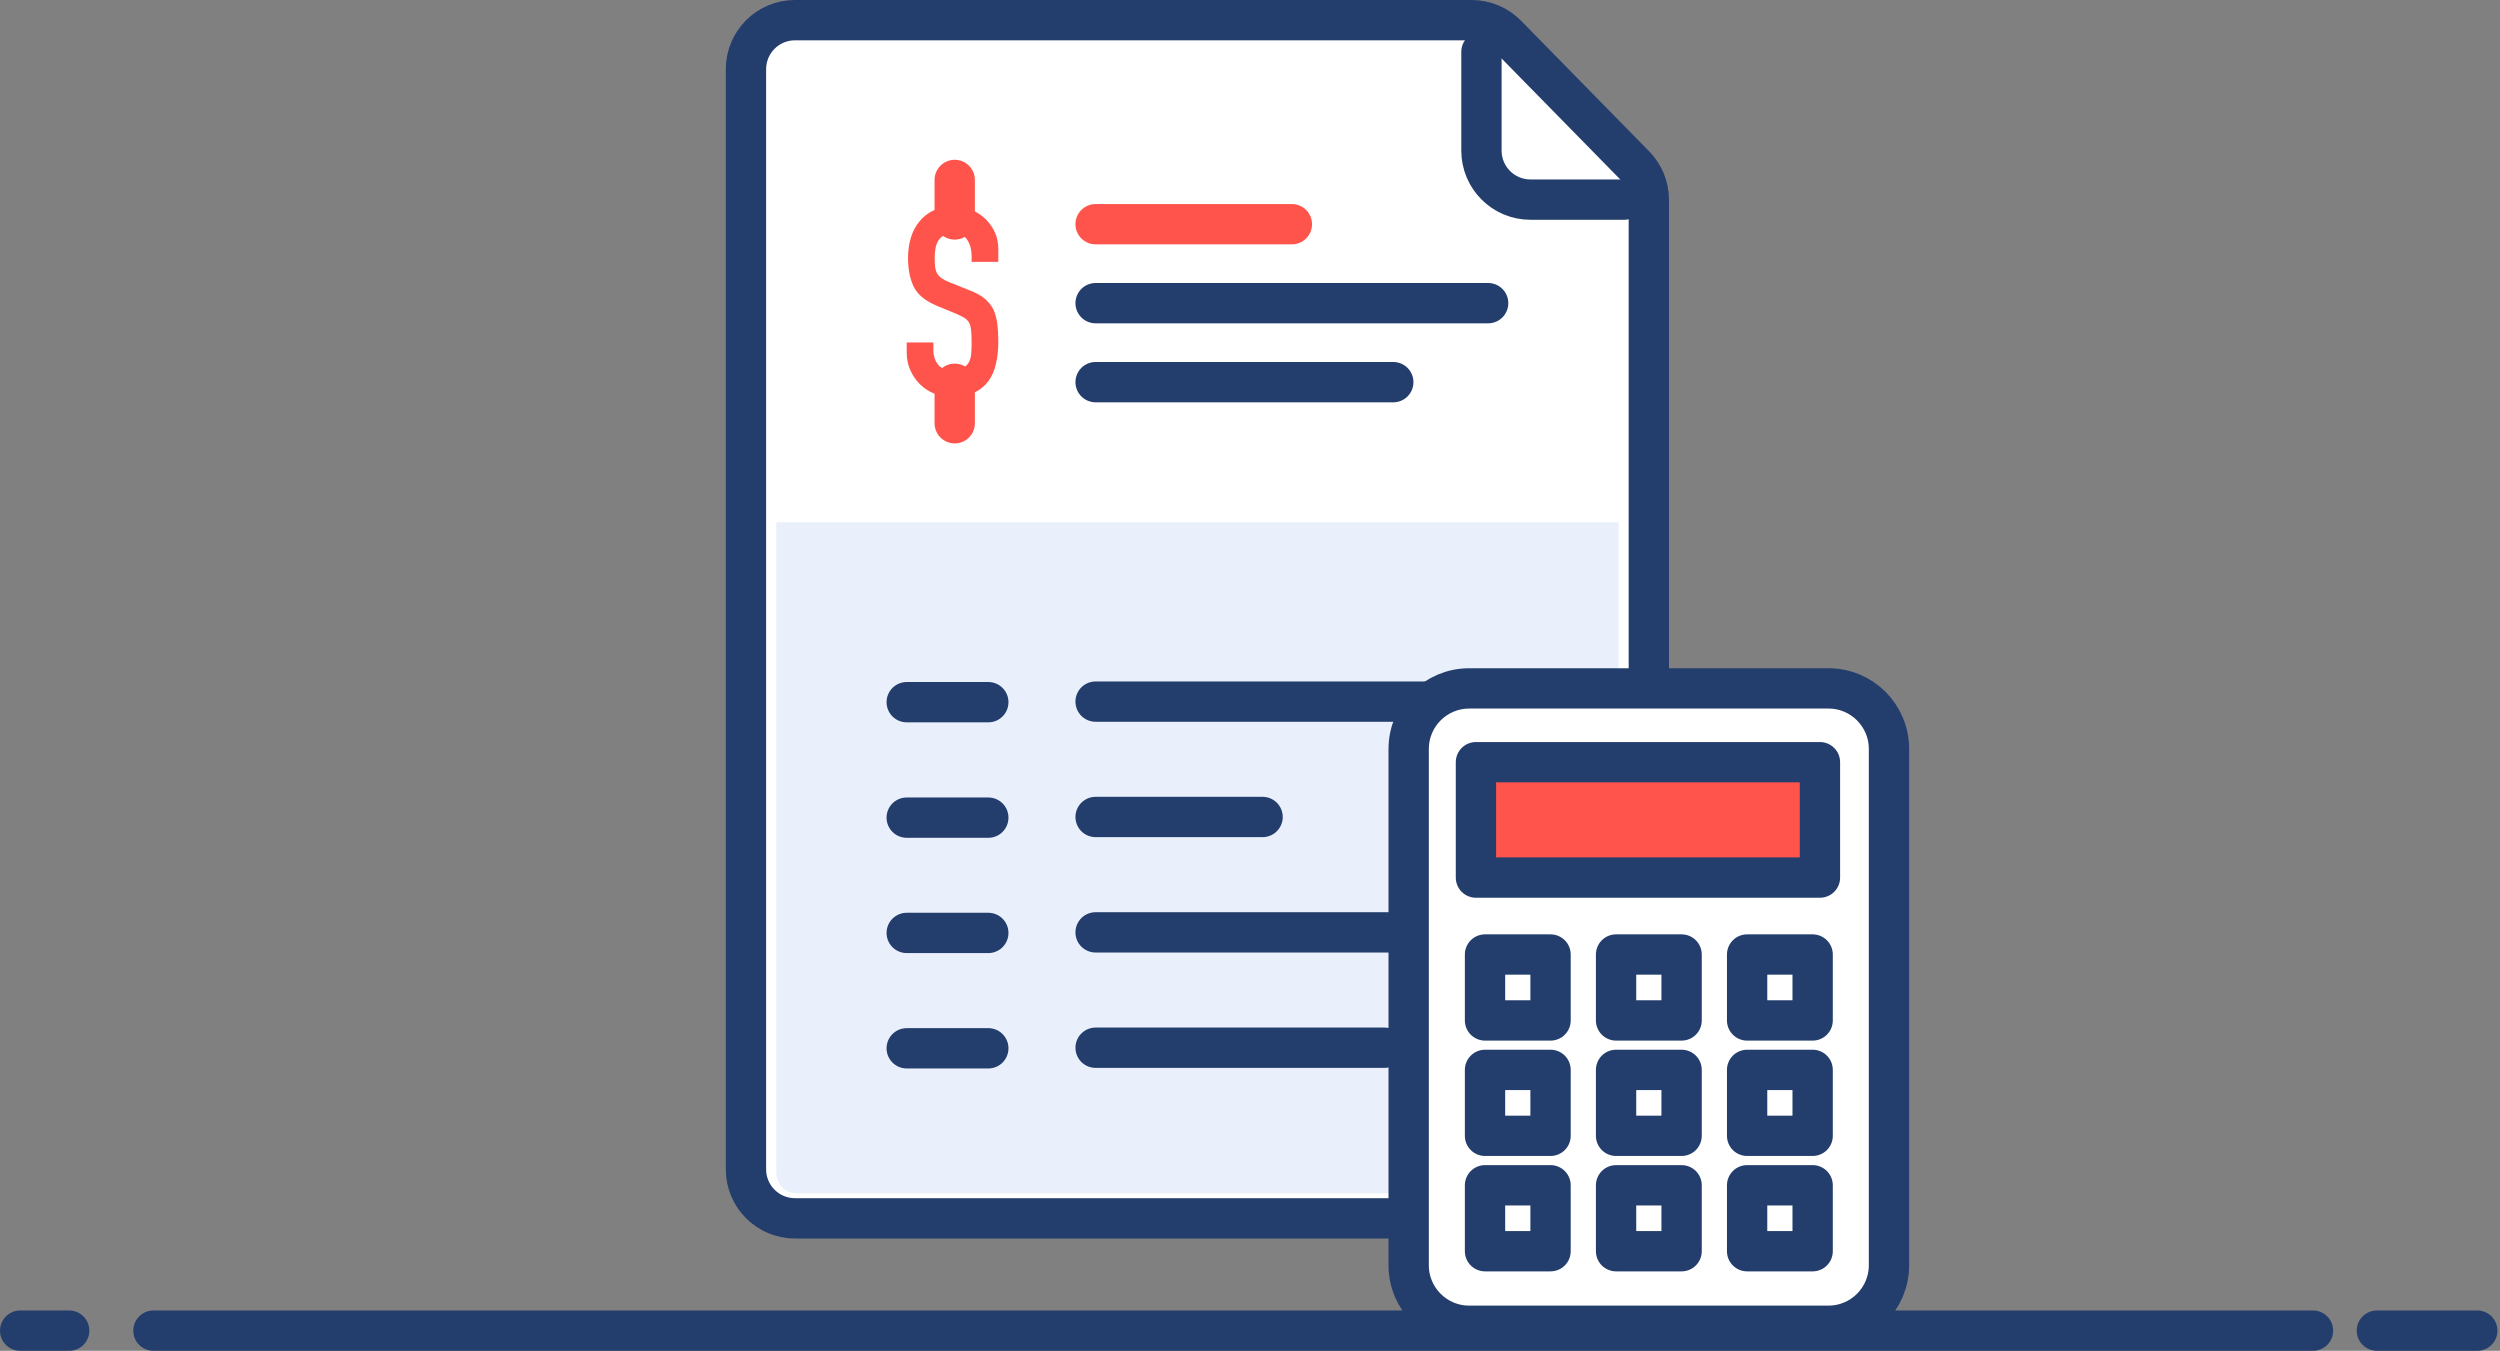
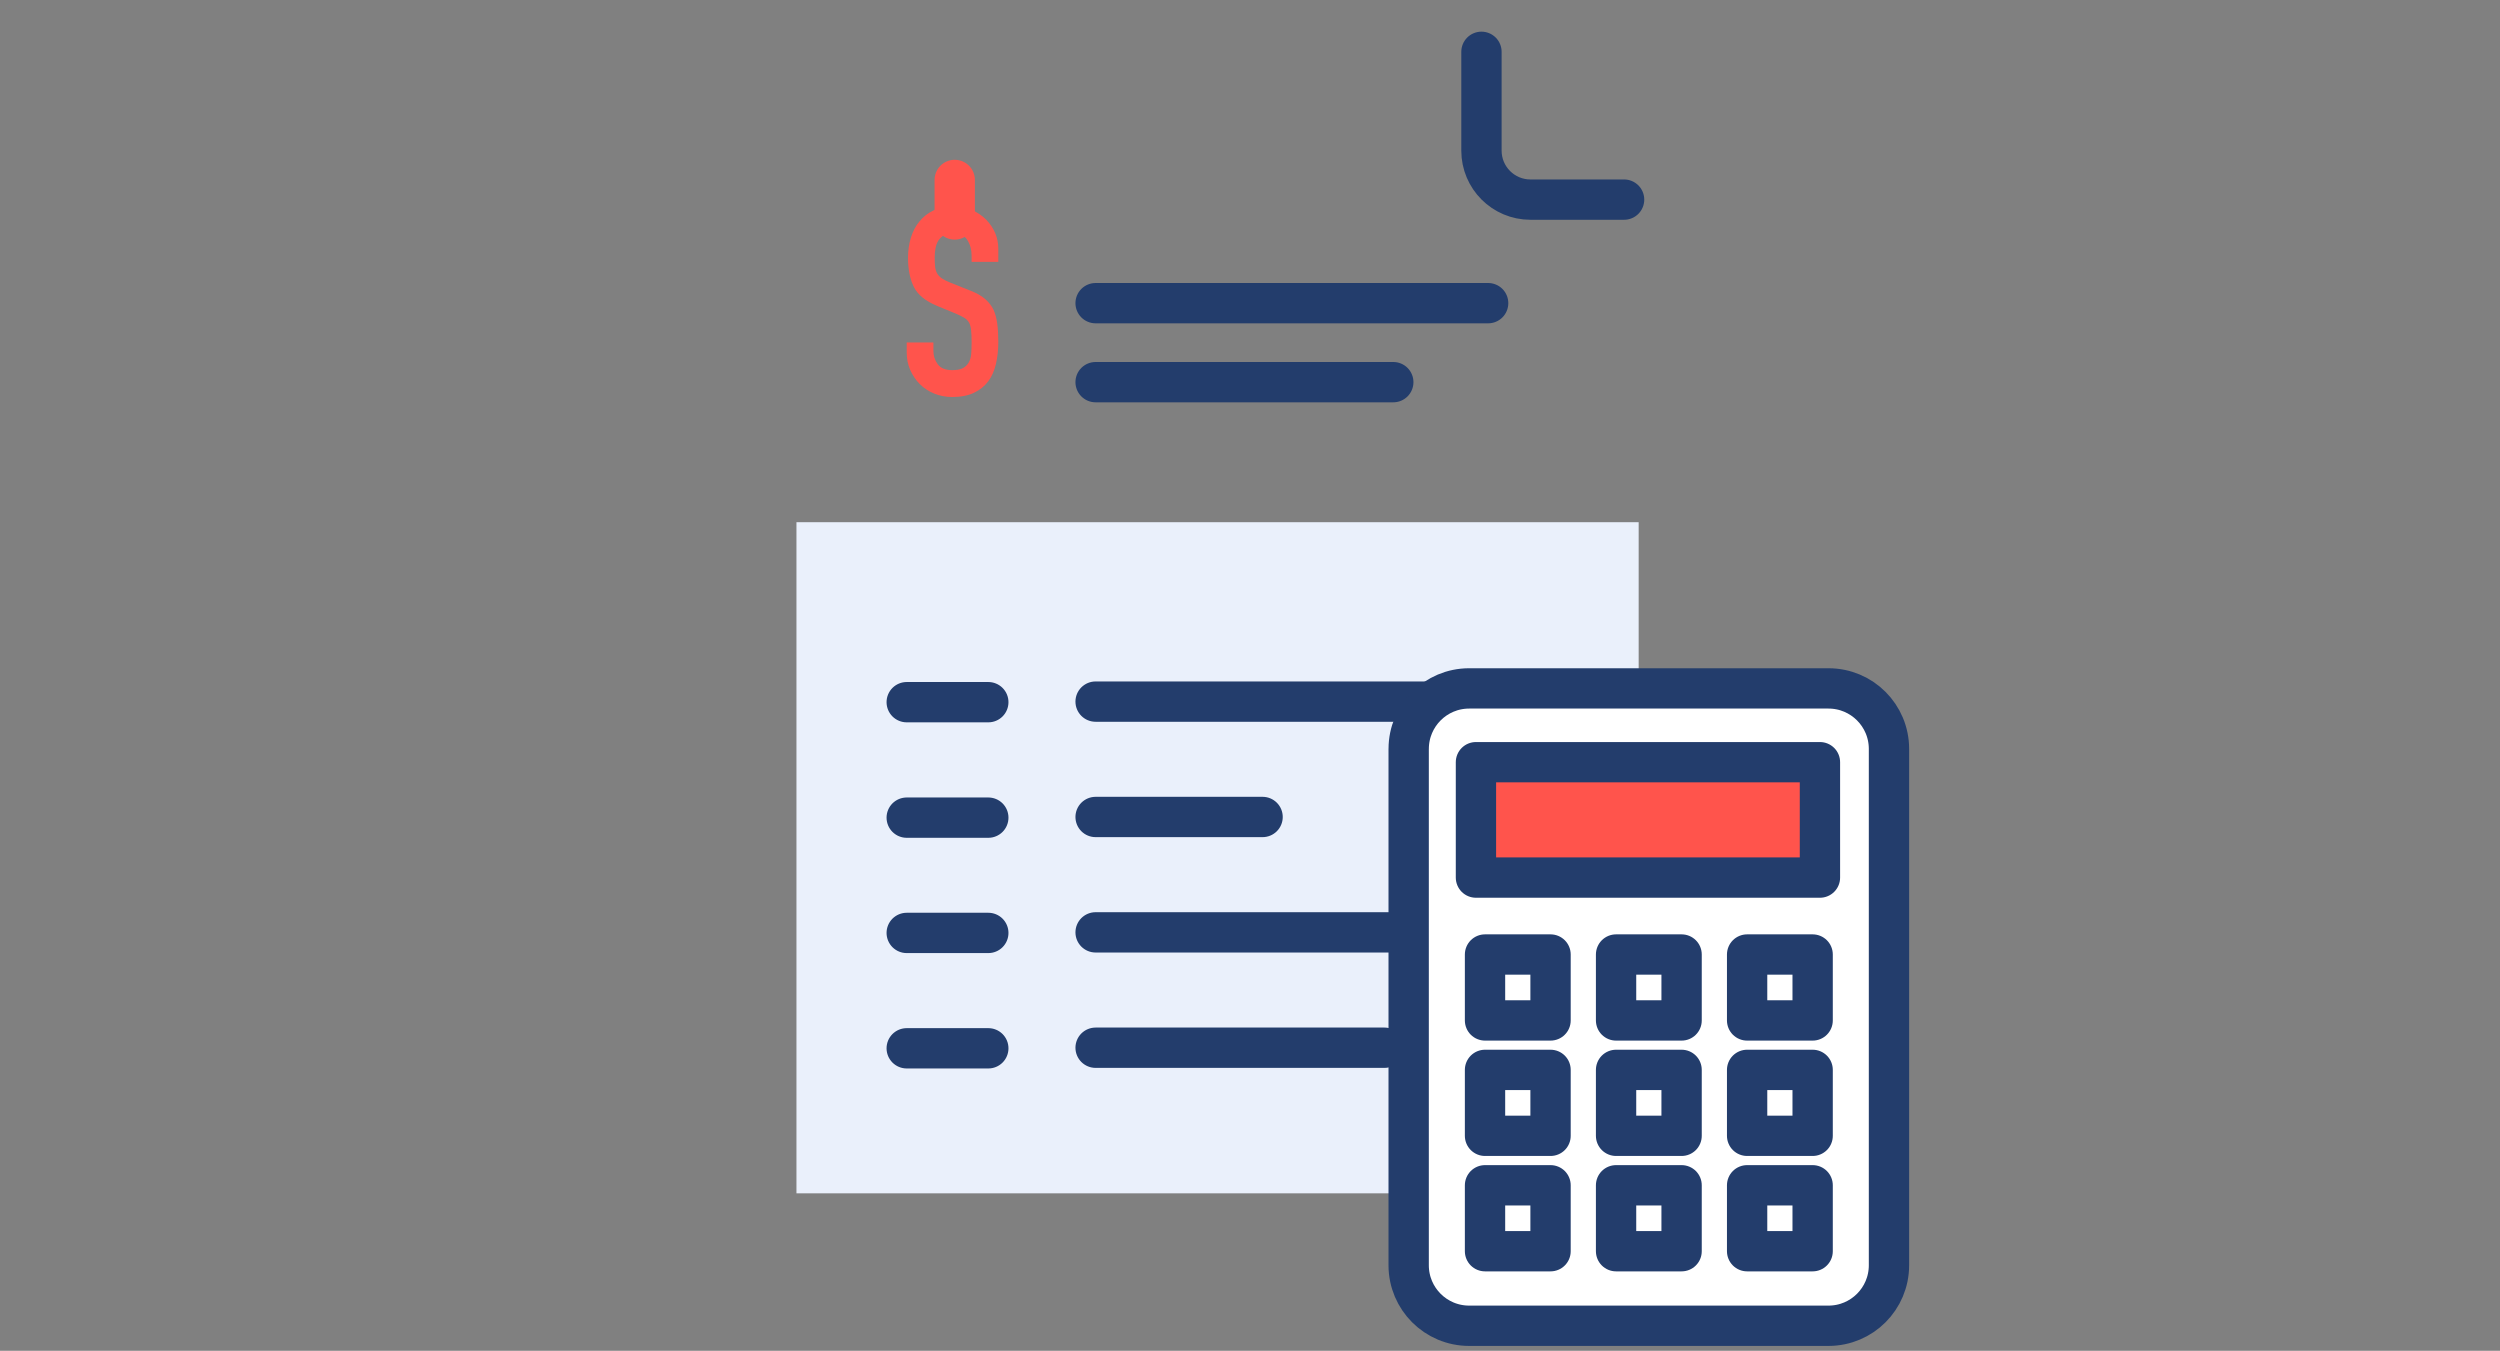
<svg xmlns="http://www.w3.org/2000/svg" width="124" height="67" fill="none" viewBox="0 0 124 67">
  <rect x="0" y="0" width="124" height="67" fill="#808080" stroke="none" />
  <path fill="#fff" fill-rule="evenodd" d="M117.894 66h4.979-4.979zM1 66h2.431H1zm6.61 0h107.114H7.61z" clip-rule="evenodd" />
-   <path fill="#233D6C" d="M117.894 65c-.552 0-1 .448-1 1s.448 1 1 1v-2zm4.979 2c.552 0 1-.448 1-1s-.448-1-1-1v2zM1 65c-.552 0-1 .448-1 1s.448 1 1 1v-2zm2.431 2c.552 0 1-.448 1-1s-.448-1-1-1v2zm4.18-2c-.553 0-1 .448-1 1s.447 1 1 1v-2zm107.113 2c.552 0 1-.448 1-1s-.448-1-1-1v2zm3.17 0h4.979v-2h-4.979v2zM1 67h2.431v-2H1v2zm6.61 0h107.114v-2H7.61v2z" />
-   <path fill="#fff" stroke="#233D6C" stroke-linecap="round" stroke-linejoin="round" stroke-width="2" d="M37 3.43C37 2.088 38.088 1 39.43 1h33.565c.653 0 1.278.263 1.735.729l6.357 6.481c.445.454.695 1.065.695 1.701V58c0 1.342-1.088 2.43-2.43 2.43H39.43C38.088 60.43 37 59.342 37 58V3.43z" />
  <path stroke="#233D6C" stroke-linecap="round" stroke-linejoin="round" stroke-width="2" d="M73.48 2.57v4.901c0 1.342 1.087 2.43 2.43 2.43h4.645" />
-   <path fill="#EAF0FB" fill-rule="evenodd" d="M80.278 58.19c0 .552-.448 1-1 1H39.504c-.552 0-1-.448-1-1V25.902h41.774V58.19z" clip-rule="evenodd" />
-   <path stroke="#FF544C" stroke-linecap="round" stroke-linejoin="round" stroke-width="2" d="M54.342 11.12h9.735" />
+   <path fill="#EAF0FB" fill-rule="evenodd" d="M80.278 58.19c0 .552-.448 1-1 1H39.504V25.902h41.774V58.19z" clip-rule="evenodd" />
  <path stroke="#233D6C" stroke-linecap="round" stroke-linejoin="round" stroke-width="2" d="M54.342 15.037h19.47M54.342 18.955h14.765" />
  <path fill="#FF544C" d="M49.516 12.99h-1.324v-.3c0-.305-.072-.568-.214-.79-.143-.222-.383-.333-.72-.333-.183 0-.33.034-.442.104-.113.07-.204.157-.273.261-.069.114-.117.242-.142.386-.027.143-.04.294-.04.45 0 .183.007.336.02.457.013.122.045.231.097.327.052.096.128.178.227.248.1.07.236.14.41.21l1.012.404c.294.113.532.246.714.398.181.153.324.33.428.53.095.208.16.446.195.711.035.266.052.569.052.908 0 .392-.04.756-.117 1.09-.078.336-.203.621-.377.856-.181.244-.42.436-.713.575-.295.14-.654.209-1.078.209-.32 0-.619-.057-.895-.17-.277-.113-.515-.27-.714-.47-.2-.2-.357-.433-.474-.699-.117-.265-.175-.555-.175-.869v-.496h1.324v.418c0 .244.071.464.214.66.143.196.383.294.72.294.225 0 .4-.033.526-.098.125-.066.223-.16.292-.281.07-.122.11-.268.123-.438.013-.17.02-.359.02-.568 0-.244-.009-.444-.026-.6-.017-.157-.052-.284-.104-.38-.06-.095-.14-.174-.24-.235-.1-.06-.232-.126-.396-.196l-.948-.391c-.57-.236-.954-.547-1.148-.934-.195-.388-.292-.873-.292-1.457 0-.348.047-.679.142-.992.096-.314.238-.584.429-.81.181-.226.413-.407.694-.542.281-.135.617-.203 1.006-.203.329 0 .63.061.902.183.273.122.509.283.708.483.398.418.597.897.597 1.437v.653z" />
  <path stroke="#FF544C" stroke-linecap="round" stroke-width="2" d="M47.354 10.885v-1.96" />
-   <path stroke="#FF544C" stroke-linecap="round" stroke-linejoin="round" stroke-width="2" d="M47.354 20.994v-1.959" />
  <path stroke="#233D6C" stroke-linecap="round" stroke-linejoin="round" stroke-width="2" d="M44.973 34.828h4.047M54.342 34.8h19.47M44.973 40.555h4.047M54.342 40.522h8.282M44.973 46.273h4.047M54.342 46.245h19.47M44.973 51.996h4.047M54.342 51.967H68.67" />
  <path fill="#fff" stroke="#233D6C" stroke-linecap="round" stroke-linejoin="round" stroke-width="2" d="M69.871 37.145c0-1.657 1.343-3 3-3h17.822c1.657 0 3 1.343 3 3v25.613c0 1.657-1.343 3-3 3H72.87c-1.657 0-3-1.343-3-3V37.144z" />
  <path fill="#FF544C" stroke="#233D6C" stroke-linecap="round" stroke-linejoin="round" stroke-width="2" d="M73.207 37.805h17.062v5.723H73.207v-5.723z" />
  <path fill="#fff" stroke="#233D6C" stroke-linecap="round" stroke-linejoin="round" stroke-width="2" d="M73.657 47.344h3.25v3.27h-3.25v-3.27zM80.157 47.344h3.25v3.27h-3.25v-3.27zM86.657 47.344h3.25v3.27h-3.25v-3.27zM73.657 53.066h3.25v3.27h-3.25v-3.27zM80.157 53.066h3.25v3.27h-3.25v-3.27zM86.657 53.066h3.25v3.27h-3.25v-3.27zM73.657 58.79h3.25v3.27h-3.25v-3.27zM80.157 58.79h3.25v3.27h-3.25v-3.27zM86.657 58.79h3.25v3.27h-3.25v-3.27z" />
</svg>